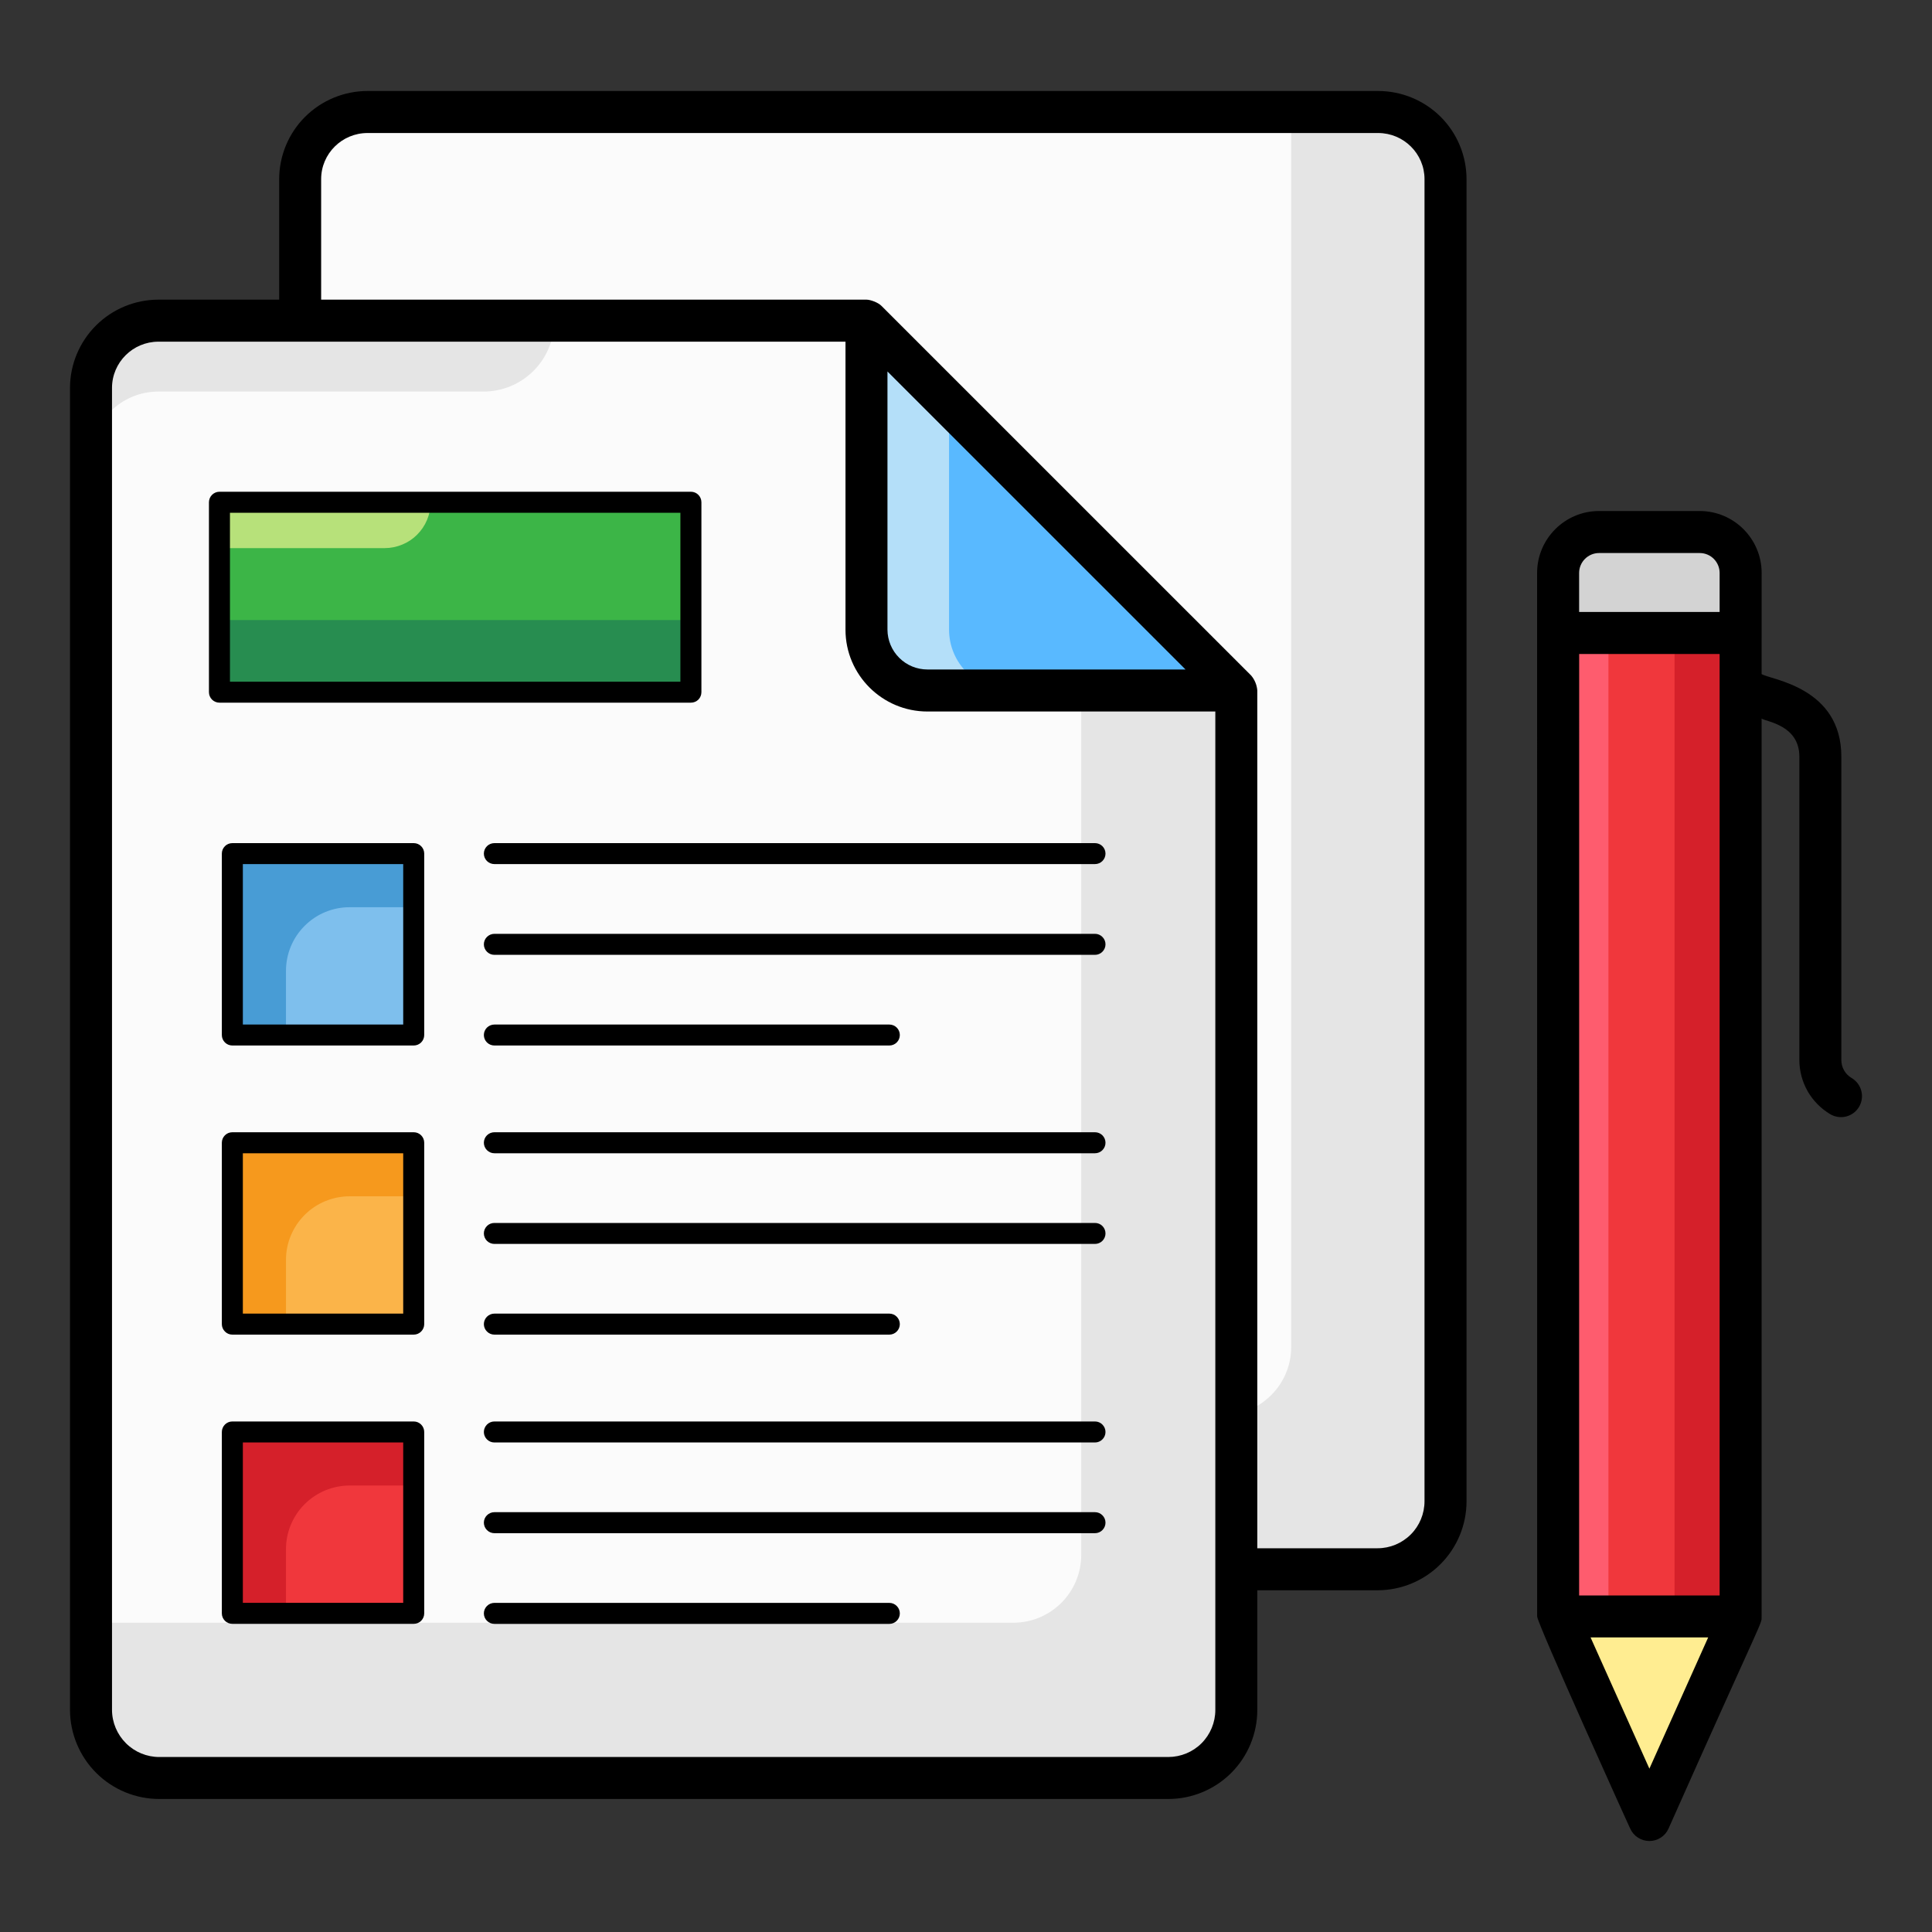
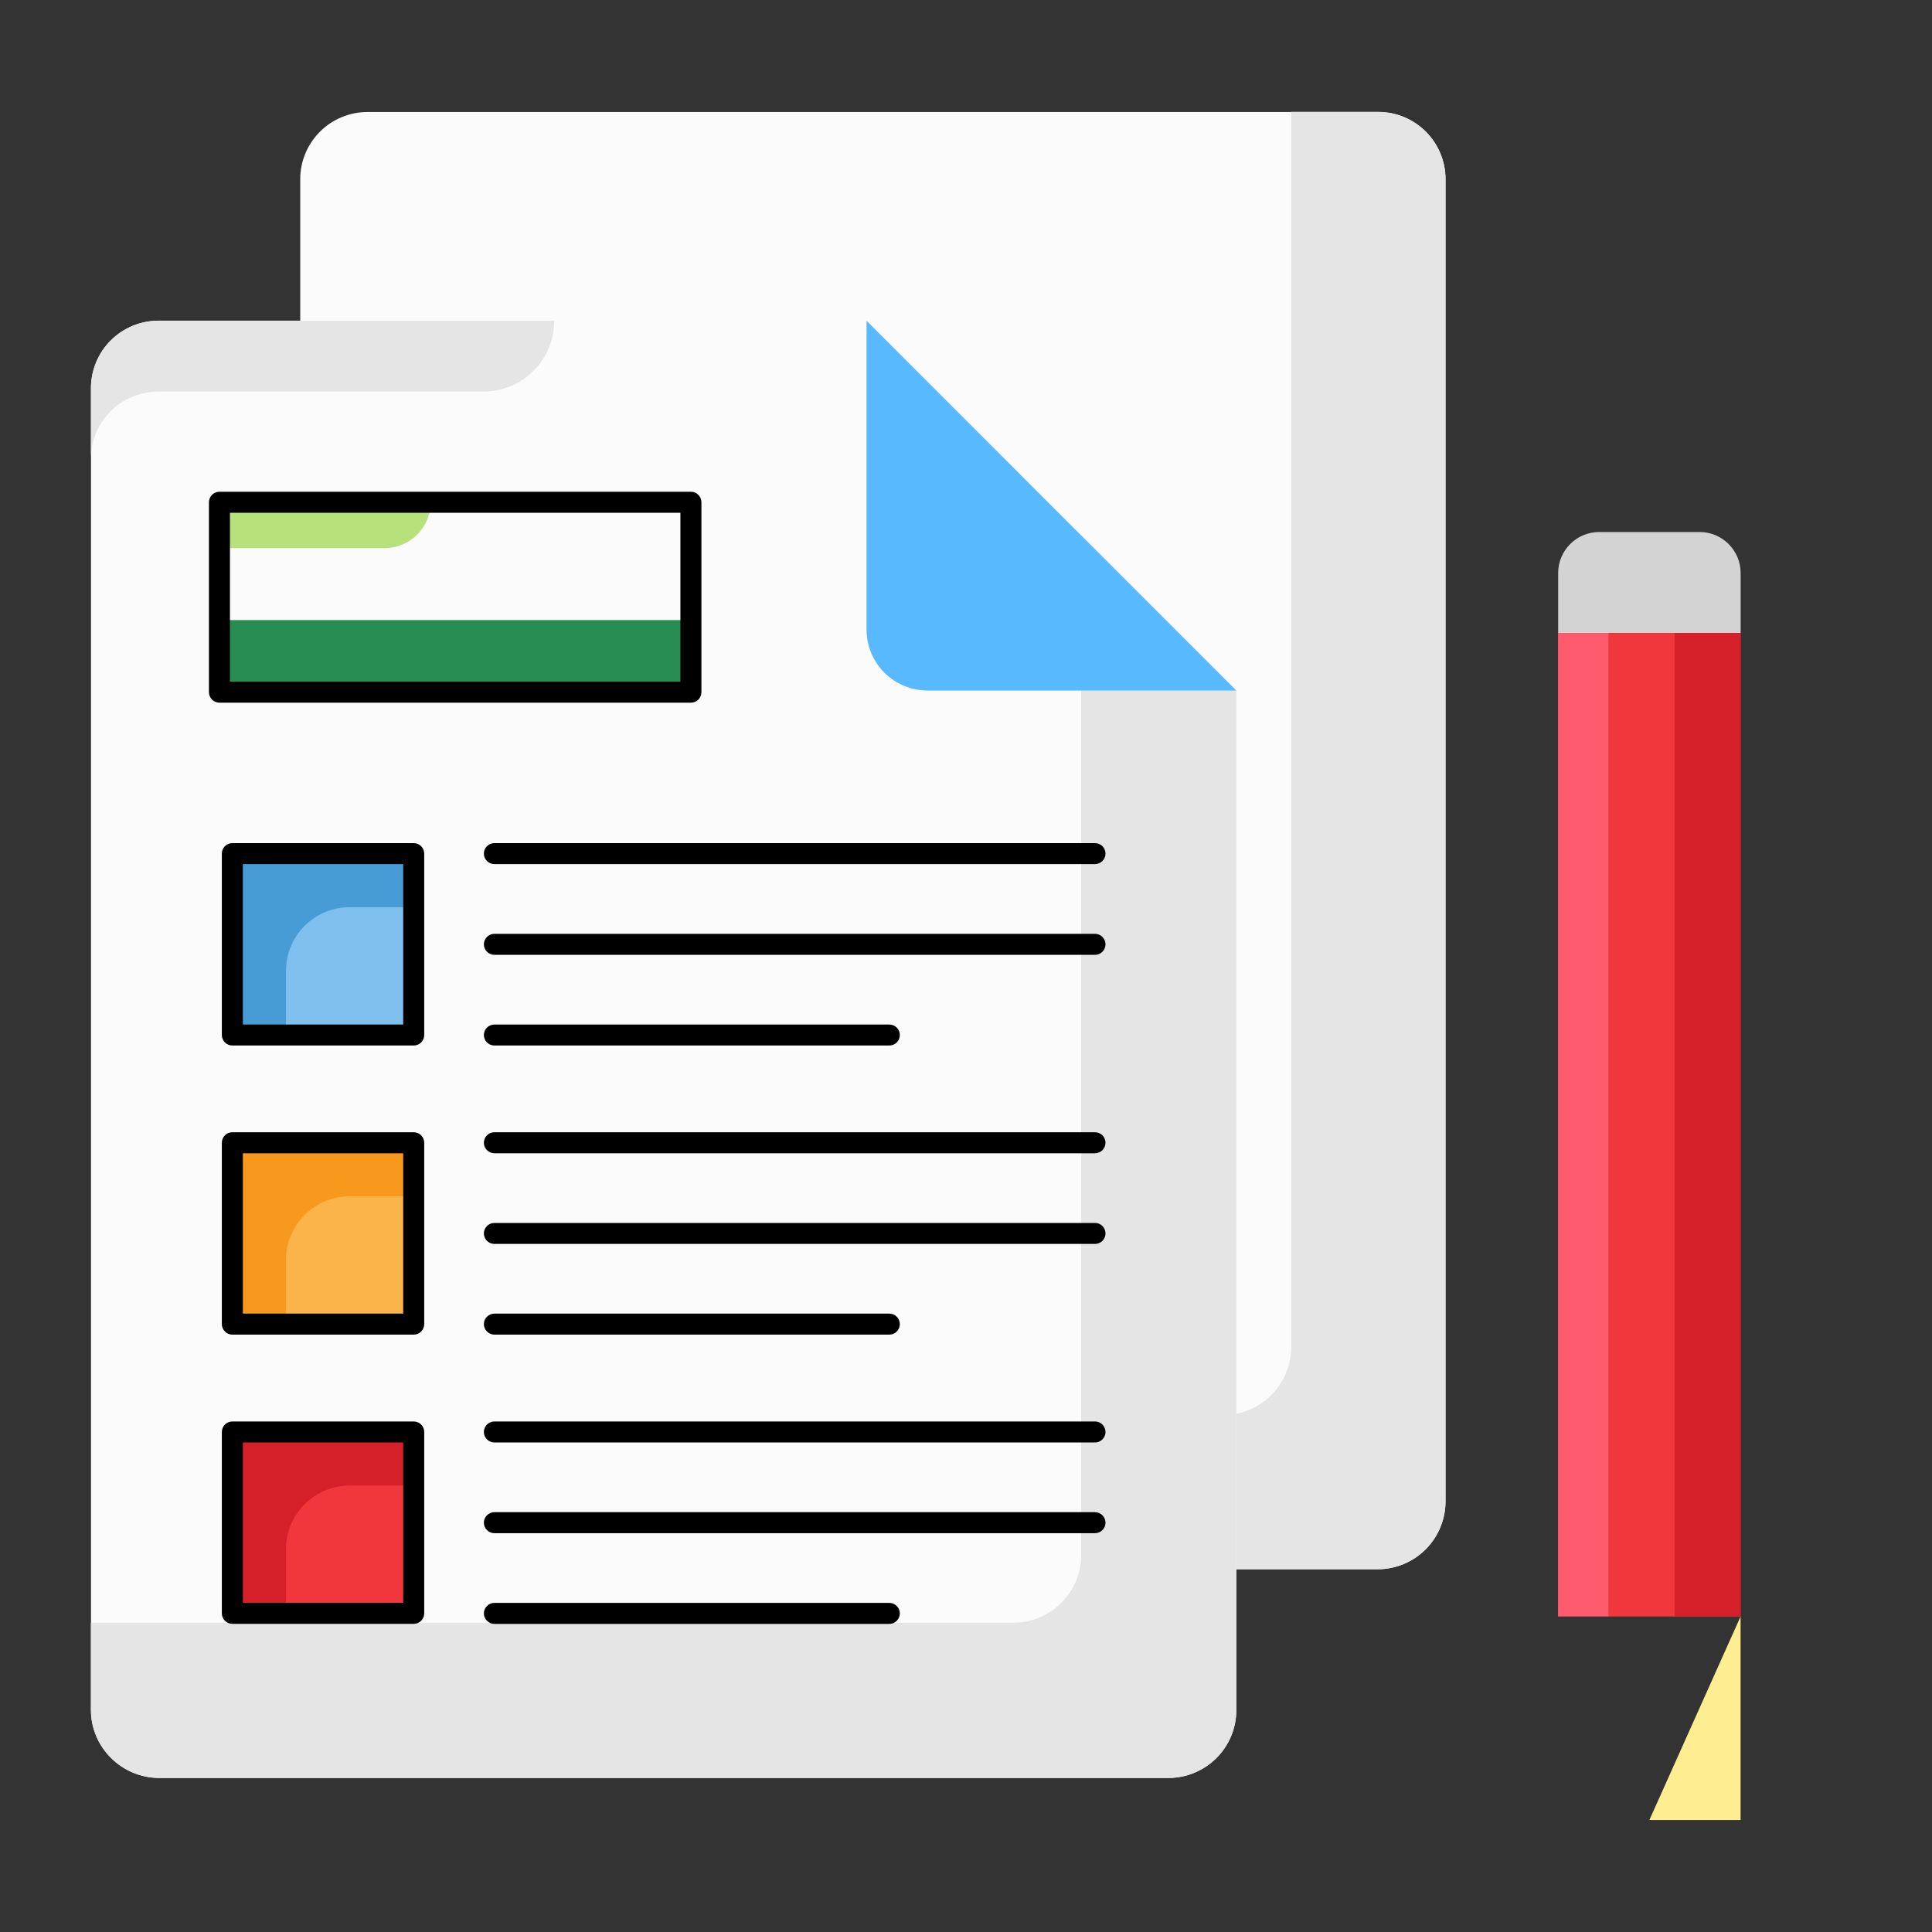
<svg xmlns="http://www.w3.org/2000/svg" width="40" height="40" viewBox="0 0 40 40" fill="none">
  <rect x="0" y="0" width="40" height="40" fill="#333333" stroke="none" />
  <path d="M28.534 2.319C28.903 2.318 29.257 2.465 29.519 2.725C29.78 2.986 29.927 3.34 29.928 3.709V31.081C29.928 31.266 29.892 31.449 29.821 31.62C29.751 31.791 29.647 31.946 29.517 32.077C29.386 32.208 29.231 32.312 29.06 32.382C28.889 32.453 28.706 32.49 28.521 32.49H7.635C7.259 32.489 6.9 32.34 6.634 32.075C6.368 31.81 6.218 31.451 6.216 31.075V3.708C6.216 3.34 6.364 2.986 6.625 2.725C6.886 2.465 7.24 2.319 7.609 2.319H28.534Z" fill="#FBFBFB" />
  <path d="M29.928 3.707V31.081C29.928 31.864 29.296 32.49 28.519 32.49H7.632C7.257 32.488 6.898 32.339 6.633 32.074C6.368 31.809 6.219 31.45 6.217 31.075V29.296H25.325C26.102 29.296 26.733 28.664 26.733 27.887V2.316H28.536C29.302 2.316 29.928 2.942 29.928 3.707Z" fill="#E5E5E5" />
  <path d="M25.596 35.403C25.597 35.588 25.56 35.771 25.49 35.942C25.419 36.113 25.316 36.268 25.185 36.399C25.054 36.529 24.899 36.633 24.728 36.704C24.558 36.775 24.374 36.812 24.189 36.812H3.301C2.927 36.812 2.568 36.664 2.302 36.4C2.036 36.136 1.886 35.777 1.884 35.403V8.031C1.885 7.662 2.032 7.308 2.294 7.047C2.556 6.786 2.91 6.639 3.28 6.639H17.942L25.596 14.294V35.403Z" fill="#FBFBFB" />
  <path d="M25.597 14.293V35.406C25.597 36.183 24.965 36.809 24.188 36.809H3.301C2.519 36.809 1.881 36.177 1.881 35.406V33.597H20.977C21.754 33.597 22.386 32.971 22.386 32.188V11.081L25.597 14.293ZM11.475 6.641H3.279C2.908 6.641 2.553 6.788 2.291 7.05C2.029 7.312 1.882 7.667 1.882 8.038V9.499C1.882 8.728 2.508 8.107 3.279 8.107H10.009C10.398 8.107 10.771 7.953 11.046 7.678C11.321 7.403 11.475 7.03 11.475 6.641Z" fill="#E5E5E5" />
  <path d="M25.594 14.296H19.202C19.037 14.296 18.873 14.264 18.72 14.2C18.567 14.137 18.428 14.045 18.311 13.928C18.194 13.811 18.101 13.672 18.038 13.52C17.974 13.367 17.941 13.203 17.941 13.038V6.641L25.594 14.296Z" fill="#59B9FF" />
-   <path d="M20.913 14.293H19.203C18.507 14.293 17.939 13.73 17.939 13.035V6.641L19.649 8.351V13.035C19.649 13.73 20.217 14.293 20.913 14.293Z" fill="#B4DFF9" />
  <path d="M32.26 13.105V11.863C32.26 11.396 32.641 11.015 33.107 11.015H35.191C35.657 11.015 36.038 11.396 36.038 11.863V13.105H32.26Z" fill="#D3D3D3" />
  <path d="M32.26 13.105H36.037V33.467H32.26V13.105Z" fill="#F0373C" />
  <path d="M34.67 13.104H36.038V33.464H34.67V13.104Z" fill="#D5202A" />
  <path d="M32.258 13.104H33.301V33.464H32.258V13.104Z" fill="#FE5C6E" />
-   <path d="M36.037 33.467L34.149 37.681L32.26 33.467H36.037Z" fill="#FFED91" />
-   <path d="M28.533 1.884H7.61C7.125 1.884 6.661 2.076 6.317 2.418C5.974 2.76 5.781 3.224 5.78 3.708V6.204H3.28C2.795 6.204 2.33 6.397 1.987 6.739C1.644 7.082 1.45 7.546 1.449 8.031V35.403C1.451 35.893 1.647 36.362 1.994 36.708C2.341 37.053 2.811 37.247 3.301 37.246H24.189C24.678 37.246 25.146 37.051 25.492 36.706C25.837 36.36 26.031 35.891 26.031 35.403V32.925H28.522C29.01 32.924 29.479 32.73 29.824 32.384C30.169 32.039 30.363 31.57 30.363 31.082V3.708C30.362 3.223 30.169 2.759 29.826 2.417C29.482 2.076 29.018 1.884 28.533 1.884ZM24.189 36.377H3.301C3.042 36.378 2.793 36.276 2.609 36.093C2.425 35.91 2.32 35.662 2.319 35.403V8.031C2.319 7.504 2.75 7.074 3.28 7.074H17.505V13.038C17.505 13.971 18.266 14.731 19.202 14.731H25.162V35.404C25.162 35.661 25.059 35.909 24.877 36.092C24.695 36.274 24.448 36.376 24.189 36.377ZM24.545 13.861H19.202C18.983 13.861 18.773 13.775 18.618 13.62C18.463 13.466 18.375 13.256 18.374 13.038V7.691L24.545 13.861ZM29.493 31.081C29.493 31.339 29.391 31.587 29.209 31.769C29.026 31.952 28.779 32.055 28.521 32.055H26.031V14.293C26.021 14.18 25.977 14.072 25.904 13.986L18.249 6.332C18.176 6.258 18.014 6.204 17.942 6.204H6.649V3.708C6.649 3.182 7.08 2.754 7.609 2.754H28.533C29.063 2.754 29.493 3.183 29.493 3.708L29.493 31.081ZM38.336 22.319C38.271 22.281 38.218 22.227 38.18 22.162C38.143 22.097 38.123 22.023 38.123 21.948V15.666C38.123 14.223 36.663 14.075 36.472 13.956L36.473 11.863C36.473 11.155 35.898 10.58 35.191 10.58H33.107C32.399 10.58 31.824 11.155 31.824 11.863L31.825 33.467C31.825 33.612 33.775 37.917 33.752 37.859C33.786 37.936 33.842 38.001 33.912 38.046C33.983 38.092 34.065 38.116 34.149 38.116C34.233 38.116 34.315 38.092 34.385 38.046C34.456 38.001 34.511 37.936 34.545 37.859C36.553 33.347 36.472 33.641 36.472 33.467V14.878C36.583 14.946 37.254 15.015 37.254 15.667V21.948C37.254 22.174 37.314 22.397 37.426 22.594C37.539 22.791 37.701 22.954 37.896 23.07C37.945 23.098 38 23.117 38.056 23.125C38.113 23.133 38.171 23.13 38.226 23.115C38.281 23.101 38.333 23.075 38.379 23.041C38.424 23.006 38.462 22.963 38.491 22.914C38.549 22.814 38.566 22.696 38.536 22.584C38.507 22.473 38.435 22.378 38.336 22.319ZM32.695 13.54H35.603V33.032H32.694L32.695 13.54ZM32.694 11.863C32.694 11.635 32.879 11.45 33.107 11.45H35.191C35.419 11.45 35.603 11.635 35.603 11.863V12.67H32.694V11.863ZM34.149 36.618L32.931 33.901H35.366L34.149 36.618Z" fill="black" />
+   <path d="M36.037 33.467L34.149 37.681H36.037Z" fill="#FFED91" />
  <path d="M4.81 17.673H8.566V21.428H4.81V17.673Z" fill="#7EBFED" />
  <path d="M8.564 17.671V18.783H7.242C7.069 18.782 6.897 18.816 6.736 18.882C6.575 18.948 6.43 19.046 6.307 19.169C6.184 19.291 6.087 19.437 6.02 19.598C5.954 19.759 5.92 19.931 5.921 20.104V21.431H4.809V17.671H8.564Z" fill="#489CD5" />
  <path d="M8.566 21.646H4.81C4.753 21.646 4.697 21.623 4.657 21.583C4.616 21.542 4.593 21.487 4.593 21.429V17.673C4.593 17.553 4.69 17.456 4.81 17.456H8.566C8.686 17.456 8.783 17.553 8.783 17.673V21.429C8.783 21.487 8.76 21.542 8.719 21.583C8.679 21.623 8.623 21.646 8.566 21.646ZM5.028 21.212H8.348V17.89H5.028V21.212ZM22.67 17.89H10.236C10.178 17.89 10.123 17.867 10.082 17.827C10.041 17.786 10.018 17.731 10.018 17.673C10.018 17.615 10.041 17.56 10.082 17.519C10.123 17.479 10.178 17.456 10.236 17.456H22.671C22.728 17.456 22.784 17.479 22.824 17.519C22.865 17.56 22.888 17.615 22.888 17.673C22.888 17.731 22.865 17.786 22.824 17.827C22.784 17.867 22.728 17.89 22.67 17.89ZM22.67 19.769H10.236C10.178 19.769 10.123 19.746 10.082 19.705C10.041 19.664 10.018 19.609 10.018 19.551C10.018 19.494 10.041 19.438 10.082 19.398C10.123 19.357 10.178 19.334 10.236 19.334H22.671C22.728 19.334 22.784 19.357 22.824 19.398C22.865 19.438 22.888 19.494 22.888 19.551C22.888 19.609 22.865 19.664 22.824 19.705C22.784 19.746 22.728 19.769 22.67 19.769ZM18.413 21.646H10.236C10.178 21.646 10.123 21.623 10.082 21.583C10.041 21.542 10.018 21.487 10.018 21.429C10.018 21.371 10.041 21.316 10.082 21.275C10.123 21.235 10.178 21.212 10.236 21.212H18.413C18.47 21.212 18.526 21.235 18.566 21.275C18.607 21.316 18.63 21.371 18.63 21.429C18.63 21.487 18.607 21.542 18.566 21.583C18.526 21.623 18.47 21.646 18.413 21.646Z" fill="black" />
  <path d="M4.81 23.659H8.566V27.415H4.81V23.659Z" fill="#FBB449" />
  <path d="M8.564 23.662V24.768H7.242C7.069 24.768 6.897 24.802 6.736 24.868C6.575 24.934 6.43 25.031 6.307 25.154C6.184 25.277 6.087 25.423 6.02 25.584C5.954 25.744 5.92 25.916 5.921 26.09V27.416H4.809V23.662H8.564Z" fill="#F6991D" />
  <path d="M8.566 27.632H4.81C4.753 27.632 4.697 27.609 4.657 27.568C4.616 27.527 4.593 27.472 4.593 27.415V23.659C4.593 23.539 4.69 23.442 4.81 23.442H8.566C8.686 23.442 8.783 23.539 8.783 23.659V27.415C8.783 27.472 8.76 27.527 8.719 27.568C8.679 27.609 8.623 27.632 8.566 27.632ZM5.028 27.197H8.348V23.877H5.028V27.197ZM22.67 23.877H10.236C10.178 23.877 10.123 23.854 10.082 23.813C10.041 23.772 10.018 23.717 10.018 23.659C10.018 23.602 10.041 23.546 10.082 23.505C10.123 23.465 10.178 23.442 10.236 23.442H22.671C22.728 23.442 22.784 23.465 22.824 23.505C22.865 23.546 22.888 23.602 22.888 23.659C22.888 23.717 22.865 23.772 22.824 23.813C22.784 23.854 22.728 23.877 22.67 23.877ZM22.67 25.754H10.236C10.178 25.754 10.123 25.731 10.082 25.691C10.041 25.65 10.018 25.595 10.018 25.537C10.018 25.479 10.041 25.424 10.082 25.383C10.123 25.342 10.178 25.32 10.236 25.32H22.671C22.728 25.32 22.784 25.342 22.824 25.383C22.865 25.424 22.888 25.479 22.888 25.537C22.888 25.595 22.865 25.65 22.824 25.691C22.784 25.731 22.728 25.754 22.67 25.754ZM18.413 27.632H10.236C10.178 27.632 10.123 27.609 10.082 27.568C10.041 27.527 10.018 27.472 10.018 27.415C10.018 27.357 10.041 27.302 10.082 27.261C10.123 27.22 10.178 27.197 10.236 27.197H18.413C18.47 27.197 18.526 27.22 18.566 27.261C18.607 27.302 18.63 27.357 18.63 27.415C18.63 27.472 18.607 27.527 18.566 27.568C18.526 27.609 18.47 27.632 18.413 27.632Z" fill="black" />
  <path d="M4.81 29.648H8.566V33.403H4.81V29.648Z" fill="#F0373C" />
  <path d="M8.564 29.649V30.756H7.242C7.069 30.756 6.897 30.79 6.736 30.856C6.576 30.922 6.43 31.02 6.307 31.142C6.184 31.265 6.087 31.411 6.02 31.572C5.954 31.732 5.92 31.904 5.921 32.078V33.405H4.809V29.649H8.564Z" fill="#D5202A" />
  <path d="M8.566 33.62H4.81C4.753 33.62 4.697 33.597 4.657 33.557C4.616 33.516 4.593 33.461 4.593 33.403V29.648C4.593 29.528 4.69 29.43 4.81 29.43H8.566C8.686 29.43 8.783 29.528 8.783 29.648V33.403C8.783 33.461 8.76 33.516 8.719 33.557C8.679 33.597 8.623 33.62 8.566 33.62ZM5.028 33.185H8.348V29.865H5.028V33.185ZM22.67 29.865H10.236C10.178 29.865 10.123 29.842 10.082 29.801C10.041 29.761 10.018 29.705 10.018 29.648C10.018 29.59 10.041 29.535 10.082 29.494C10.123 29.453 10.178 29.43 10.236 29.43H22.671C22.728 29.43 22.784 29.453 22.824 29.494C22.865 29.535 22.888 29.59 22.888 29.648C22.888 29.705 22.865 29.761 22.824 29.801C22.784 29.842 22.728 29.865 22.67 29.865ZM22.67 31.743H10.236C10.178 31.743 10.123 31.72 10.082 31.679C10.041 31.638 10.018 31.583 10.018 31.525C10.018 31.468 10.041 31.412 10.082 31.372C10.123 31.331 10.178 31.308 10.236 31.308H22.671C22.728 31.308 22.784 31.331 22.824 31.372C22.865 31.412 22.888 31.468 22.888 31.525C22.888 31.583 22.865 31.638 22.824 31.679C22.784 31.72 22.728 31.743 22.67 31.743ZM18.413 33.621H10.236C10.178 33.621 10.123 33.598 10.082 33.557C10.041 33.517 10.018 33.461 10.018 33.404C10.018 33.346 10.041 33.291 10.082 33.25C10.123 33.209 10.178 33.186 10.236 33.186H18.413C18.47 33.186 18.526 33.209 18.566 33.25C18.607 33.291 18.63 33.346 18.63 33.404C18.63 33.461 18.607 33.517 18.566 33.557C18.526 33.598 18.47 33.621 18.413 33.621Z" fill="black" />
-   <path d="M4.544 10.399H14.305V14.331H4.544V10.399Z" fill="#3CB547" />
  <path d="M4.542 12.838H14.304V14.333H4.542V12.838Z" fill="#278D50" />
  <path d="M8.915 10.397H4.542V11.348H7.965C8.089 11.348 8.213 11.323 8.328 11.275C8.444 11.228 8.549 11.158 8.637 11.069C8.725 10.981 8.795 10.876 8.843 10.761C8.891 10.646 8.915 10.522 8.915 10.397Z" fill="#B7E17A" />
  <path d="M14.305 14.548H4.544C4.486 14.548 4.431 14.525 4.39 14.485C4.349 14.444 4.326 14.389 4.326 14.331V10.399C4.326 10.279 4.424 10.181 4.544 10.181H14.305C14.425 10.181 14.522 10.279 14.522 10.399V14.331C14.522 14.389 14.499 14.444 14.459 14.485C14.418 14.525 14.363 14.548 14.305 14.548ZM4.761 14.114H14.087V10.616H4.761V14.114Z" fill="black" />
</svg>